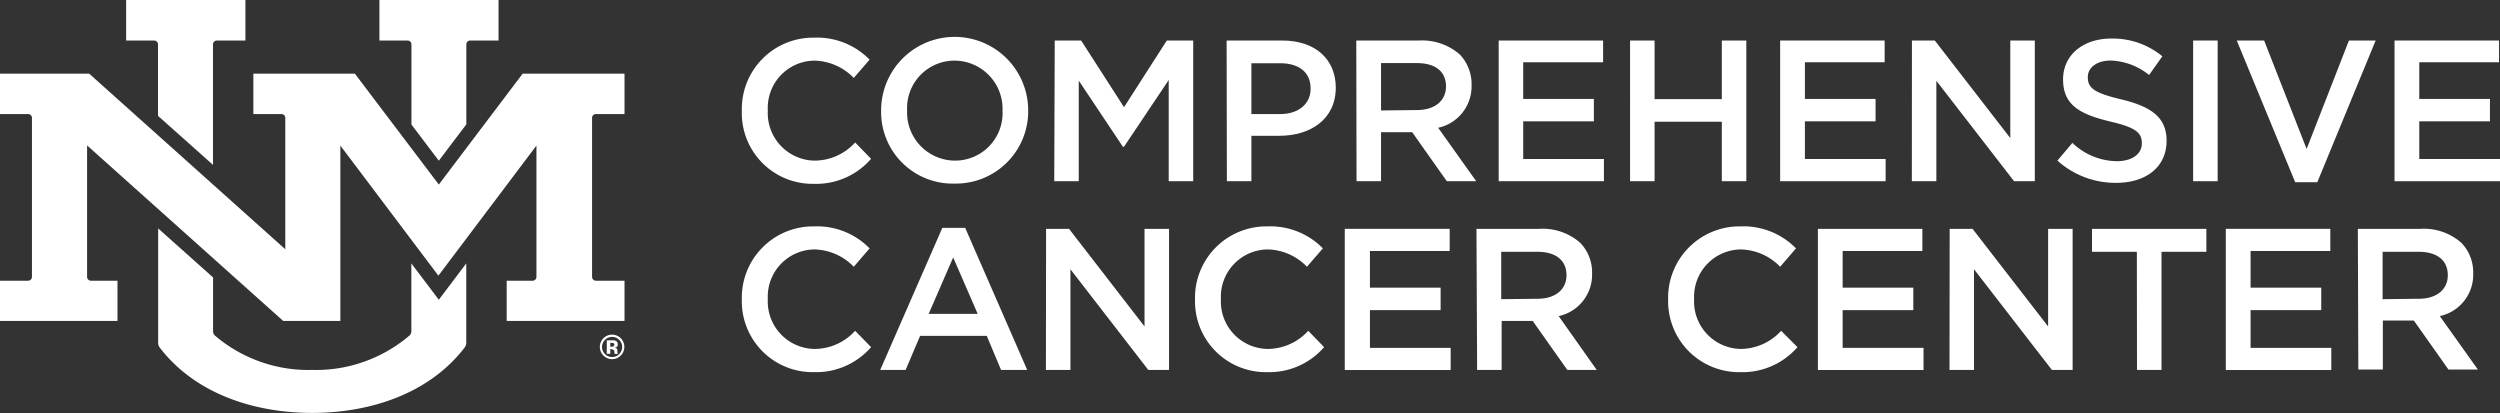
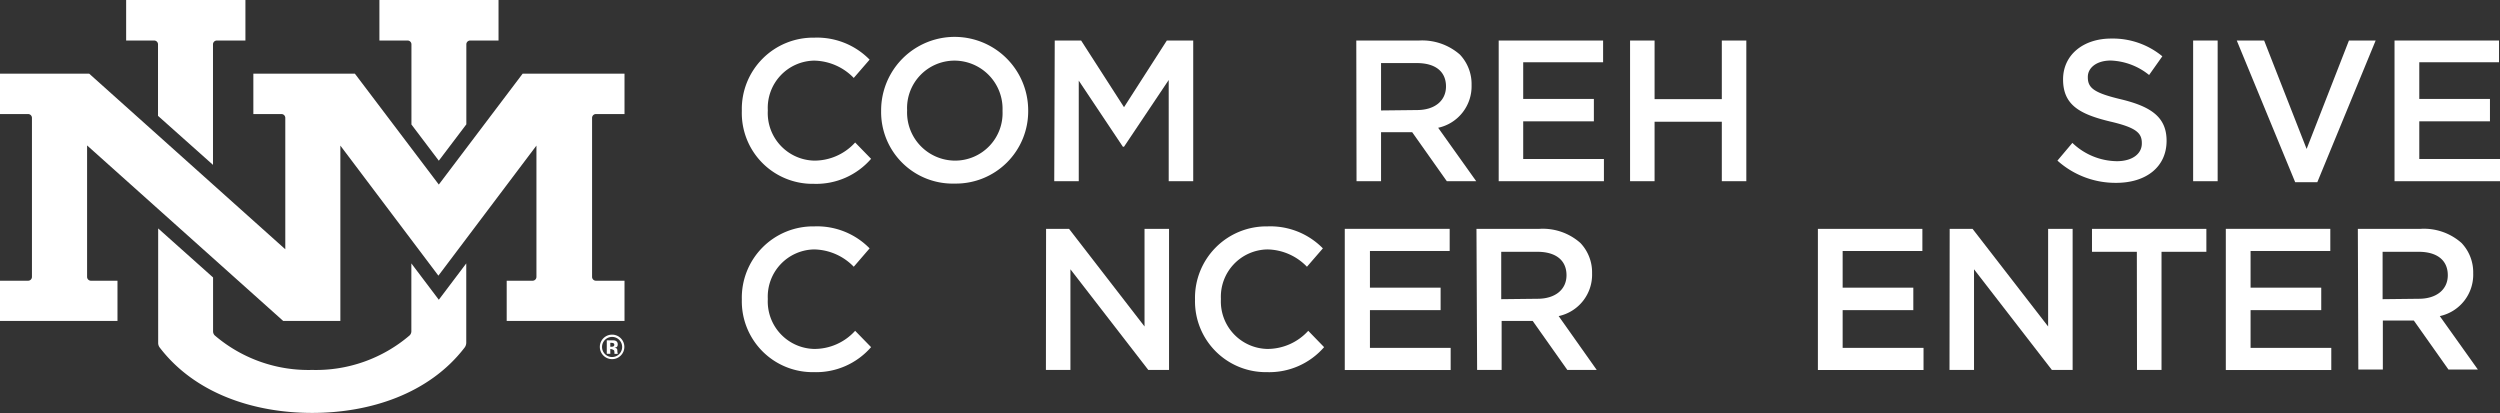
<svg xmlns="http://www.w3.org/2000/svg" id="Layer_1" data-name="Layer 1" viewBox="0 0 306 50.55">
  <rect x="0" y="0" width="306" height="50.55" fill="#333333" stroke="none" />
  <defs>
    <style>.cls-1{fill:#fff;}</style>
  </defs>
  <path class="cls-1" d="M91.36,14.63v-.05a8.73,8.73,0,0,1,8.87-8.93A9,9,0,0,1,107,8.34l-1.94,2.24a6.91,6.91,0,0,0-4.86-2.12,5.78,5.78,0,0,0-5.66,6.07v.05a5.82,5.82,0,0,0,5.69,6.12,6.73,6.73,0,0,0,5-2.22l1.95,2a8.88,8.88,0,0,1-7,3.06A8.66,8.66,0,0,1,91.36,14.63Z" transform="translate(-0.56 -1.04)" />
  <path class="cls-1" d="M108.41,14.63v-.05a9,9,0,0,1,18-.05v.05a8.85,8.85,0,0,1-9,8.93A8.76,8.76,0,0,1,108.41,14.63Zm14.86,0v-.05a5.9,5.9,0,0,0-5.87-6.12,5.81,5.81,0,0,0-5.81,6.07v.05a5.89,5.89,0,0,0,5.86,6.12A5.81,5.81,0,0,0,123.27,14.63Z" transform="translate(-0.56 -1.04)" />
  <path class="cls-1" d="M129.66,6h3.23l5.25,8.16L143.38,6h3.23V23.22h-3V10.83L138.14,19H138l-5.4-8.09V23.22h-3Z" transform="translate(-0.56 -1.04)" />
-   <path class="cls-1" d="M150.7,6h6.8c4.05,0,6.56,2.29,6.56,5.77v0c0,3.87-3.11,5.89-6.9,5.89h-3.43v5.56h-3Zm6.56,9c2.29,0,3.72-1.29,3.72-3.09v-.05c0-2-1.46-3.08-3.72-3.08h-3.53v6.22Z" transform="translate(-0.56 -1.04)" />
  <path class="cls-1" d="M166.57,6h7.68a7,7,0,0,1,5,1.72,5.24,5.24,0,0,1,1.43,3.73v0a5.19,5.19,0,0,1-4.09,5.23l4.66,6.54h-3.6l-4.24-6H169.6v6h-3ZM174,14.51c2.17,0,3.55-1.14,3.55-2.89v0c0-1.85-1.33-2.86-3.57-2.86H169.6v5.8Z" transform="translate(-0.56 -1.04)" />
  <path class="cls-1" d="M184,6h12.78V8.66H187v4.49h8.65v2.74H187V20.5h9.88v2.72H184Z" transform="translate(-0.56 -1.04)" />
  <path class="cls-1" d="M200.08,6h3v7.17h8.23V6h3V23.22h-3V15.94h-8.23v7.28h-3Z" transform="translate(-0.56 -1.04)" />
-   <path class="cls-1" d="M218.45,6h12.79V8.66h-9.76v4.49h8.65v2.74h-8.65V20.5h9.88v2.72H218.45Z" transform="translate(-0.56 -1.04)" />
-   <path class="cls-1" d="M234.58,6h2.8l9.24,11.94V6h3V23.22h-2.54l-9.51-12.29V23.22h-3Z" transform="translate(-0.56 -1.04)" />
  <path class="cls-1" d="M252.39,20.7l1.83-2.17a8,8,0,0,0,5.44,2.24c1.87,0,3.06-.88,3.06-2.17v-.05c0-1.23-.69-1.9-3.9-2.64-3.67-.89-5.74-2-5.74-5.15v0c0-3,2.47-5,5.89-5a9.52,9.52,0,0,1,6.26,2.17l-1.62,2.29a7.91,7.91,0,0,0-4.69-1.77c-1.77,0-2.81.91-2.81,2v.05c0,1.33.79,1.92,4.12,2.71,3.65.89,5.52,2.19,5.52,5.06v0c0,3.23-2.54,5.15-6.16,5.15A10.62,10.62,0,0,1,252.39,20.7Z" transform="translate(-0.56 -1.04)" />
  <path class="cls-1" d="M269,6h3V23.22h-3Z" transform="translate(-0.56 -1.04)" />
  <path class="cls-1" d="M274.34,6h3.35l5.2,13.27L288.07,6h3.27L284.2,23.34h-2.71Z" transform="translate(-0.56 -1.04)" />
  <path class="cls-1" d="M293.65,6h12.79V8.66h-9.76v4.49h8.65v2.74h-8.65V20.5h9.88v2.72H293.65Z" transform="translate(-0.56 -1.04)" />
  <path class="cls-1" d="M91.36,37.74v-.05a8.73,8.73,0,0,1,8.87-8.94A9,9,0,0,1,107,31.44l-1.94,2.25a6.91,6.91,0,0,0-4.86-2.12,5.78,5.78,0,0,0-5.66,6.07v0a5.81,5.81,0,0,0,5.69,6.11,6.73,6.73,0,0,0,5-2.22l1.95,2a8.91,8.91,0,0,1-7,3.06A8.67,8.67,0,0,1,91.36,37.74Z" transform="translate(-0.56 -1.04)" />
-   <path class="cls-1" d="M115.9,28.93h2.8l7.59,17.39h-3.2l-1.75-4.17h-8.16l-1.77,4.17H108.3Zm4.33,10.53-3-6.91-3,6.91Z" transform="translate(-0.56 -1.04)" />
  <path class="cls-1" d="M128.6,29.05h2.81L140.65,41V29.05h3V46.32h-2.54L131.58,34V46.32h-3Z" transform="translate(-0.56 -1.04)" />
-   <path class="cls-1" d="M146.83,37.74v-.05a8.74,8.74,0,0,1,8.87-8.94,9,9,0,0,1,6.78,2.69l-1.95,2.25a6.87,6.87,0,0,0-4.85-2.12A5.79,5.79,0,0,0,150,37.64v0a5.81,5.81,0,0,0,5.69,6.11,6.76,6.76,0,0,0,5-2.22l1.94,2a8.89,8.89,0,0,1-7,3.06A8.67,8.67,0,0,1,146.83,37.74Z" transform="translate(-0.56 -1.04)" />
+   <path class="cls-1" d="M146.83,37.74v-.05a8.74,8.74,0,0,1,8.87-8.94,9,9,0,0,1,6.78,2.69l-1.95,2.25a6.87,6.87,0,0,0-4.85-2.12A5.79,5.79,0,0,0,150,37.64v0a5.81,5.81,0,0,0,5.69,6.11,6.76,6.76,0,0,0,5-2.22l1.94,2a8.89,8.89,0,0,1-7,3.06A8.67,8.67,0,0,1,146.83,37.74" transform="translate(-0.56 -1.04)" />
  <path class="cls-1" d="M165.16,29.05H178v2.71h-9.76v4.49h8.65V39h-8.65v4.62h9.88v2.71H165.16Z" transform="translate(-0.56 -1.04)" />
  <path class="cls-1" d="M181.28,29.05H189a6.93,6.93,0,0,1,5,1.73,5.21,5.21,0,0,1,1.43,3.72v0a5.18,5.18,0,0,1-4.09,5.23L196,46.32h-3.6l-4.24-6h-3.8v6h-3Zm7.47,8.56c2.17,0,3.55-1.13,3.55-2.88v0c0-1.85-1.33-2.87-3.57-2.87h-4.42v5.8Z" transform="translate(-0.56 -1.04)" />
-   <path class="cls-1" d="M204.74,37.74v-.05a8.74,8.74,0,0,1,8.88-8.94,9,9,0,0,1,6.77,2.69l-1.94,2.25a6.91,6.91,0,0,0-4.86-2.12,5.79,5.79,0,0,0-5.67,6.07v0a5.81,5.81,0,0,0,5.7,6.11,6.75,6.75,0,0,0,4.95-2.22l2,2a8.91,8.91,0,0,1-7,3.06A8.68,8.68,0,0,1,204.74,37.74Z" transform="translate(-0.56 -1.04)" />
  <path class="cls-1" d="M223.07,29.05h12.79v2.71H226.1v4.49h8.65V39H226.1v4.62H236v2.71H223.07Z" transform="translate(-0.56 -1.04)" />
  <path class="cls-1" d="M239.2,29.05H242L251.25,41V29.05h3V46.32h-2.54L242.18,34V46.32h-3Z" transform="translate(-0.56 -1.04)" />
  <path class="cls-1" d="M262.11,31.86h-5.49V29.05h14v2.81h-5.49V46.32h-3Z" transform="translate(-0.56 -1.04)" />
  <path class="cls-1" d="M273,29.05h12.79v2.71h-9.76v4.49h8.65V39h-8.65v4.62h9.88v2.71H273Z" transform="translate(-0.56 -1.04)" />
  <path class="cls-1" d="M289.16,29.05h7.69a6.92,6.92,0,0,1,5,1.73,5.21,5.21,0,0,1,1.43,3.72v0a5.18,5.18,0,0,1-4.09,5.23l4.66,6.54h-3.6l-4.24-6h-3.79v6h-3Zm7.46,8.56c2.17,0,3.55-1.13,3.55-2.88v0c0-1.85-1.33-2.87-3.57-2.87h-4.41v5.8Z" transform="translate(-0.56 -1.04)" />
  <path id="Logo" class="cls-1" d="M19.43,6H16V1h14.6V6H27.1a.47.47,0,0,0-.47.47V21.22l-6.73-6V6.44A.47.47,0,0,0,19.43,6Zm31.49.47v9.81l3.35,4.43,3.37-4.45V6.44A.47.47,0,0,1,58.11,6h3.47V1H47V6h3.47A.47.47,0,0,1,50.92,6.44ZM73.51,15H77V10.06H64.53L54.27,23.63,44,10.06H31.57V15H35a.47.47,0,0,1,.48.47V31.55l-24-21.49H.56V15H4a.47.47,0,0,1,.47.47V34.93A.47.47,0,0,1,4,35.4H.56v4.92H14.94V35.4H11.69a.47.47,0,0,1-.47-.47V18.84l24,21.48h7V18.86l12,15.92,12-15.92V34.93a.47.47,0,0,1-.47.47H62.58v4.92H77V35.4H73.51a.47.47,0,0,1-.48-.47V15.46A.47.47,0,0,1,73.51,15ZM50.91,33.28V41.6a.71.71,0,0,1-.21.49,17.63,17.63,0,0,1-11.93,4.23,17.63,17.63,0,0,1-11.93-4.23.7.7,0,0,1-.2-.49V35l-6.72-6V43a.94.94,0,0,0,.19.58c4.33,5.66,11.57,8,18.66,8s14.33-2.35,18.66-8a1,1,0,0,0,.2-.58V33.28l-3.36,4.45ZM75.48,45a1.5,1.5,0,0,1,0-3,1.5,1.5,0,0,1,0,3Zm-1.23-1.49a1.23,1.23,0,1,0,2.46,0,1.23,1.23,0,1,0-2.46,0Zm.58.83V42.7h.8c.32,0,.54.16.54.48s-.14.38-.4.41c.51.1.27.33.41.76h-.41c0-.1,0-.37-.06-.43s-.27-.16-.45-.16v.59ZM75.36,43h-.1v.48h.17c.19,0,.32-.06.32-.25S75.55,43,75.36,43Z" transform="translate(-0.56 -1.04)" />
</svg>